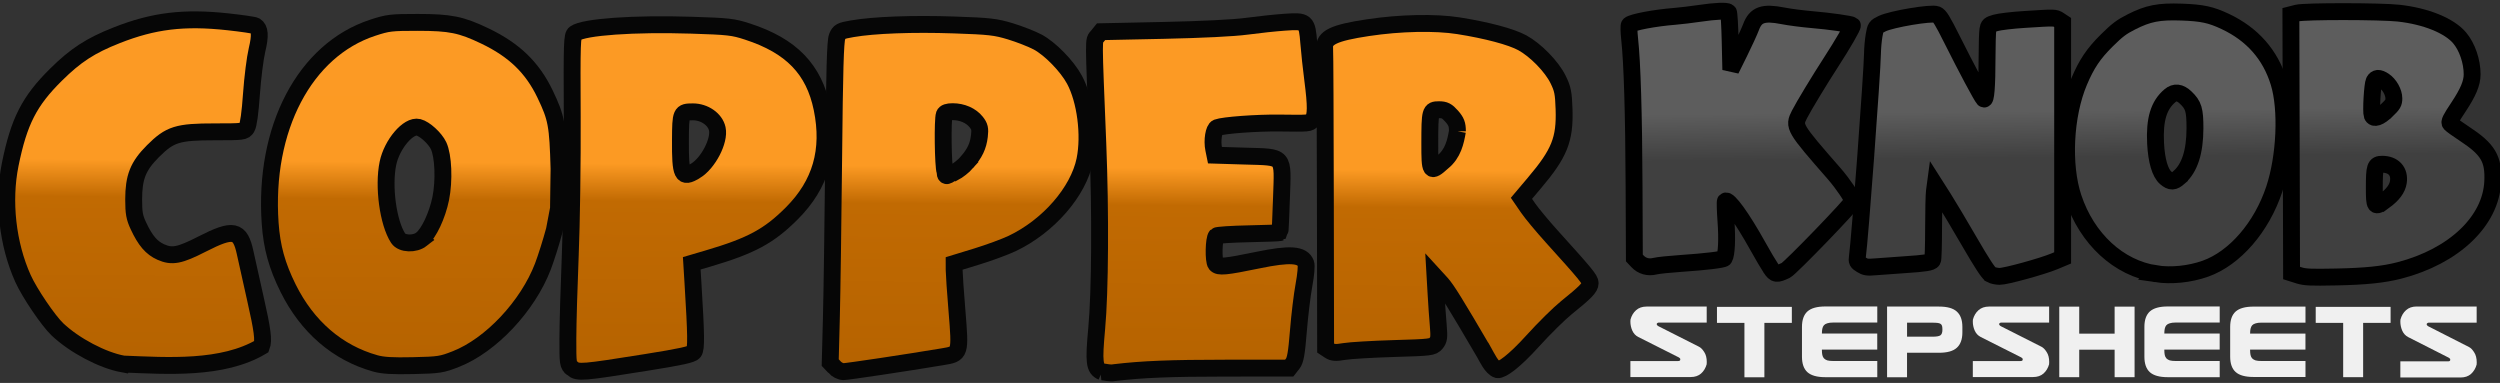
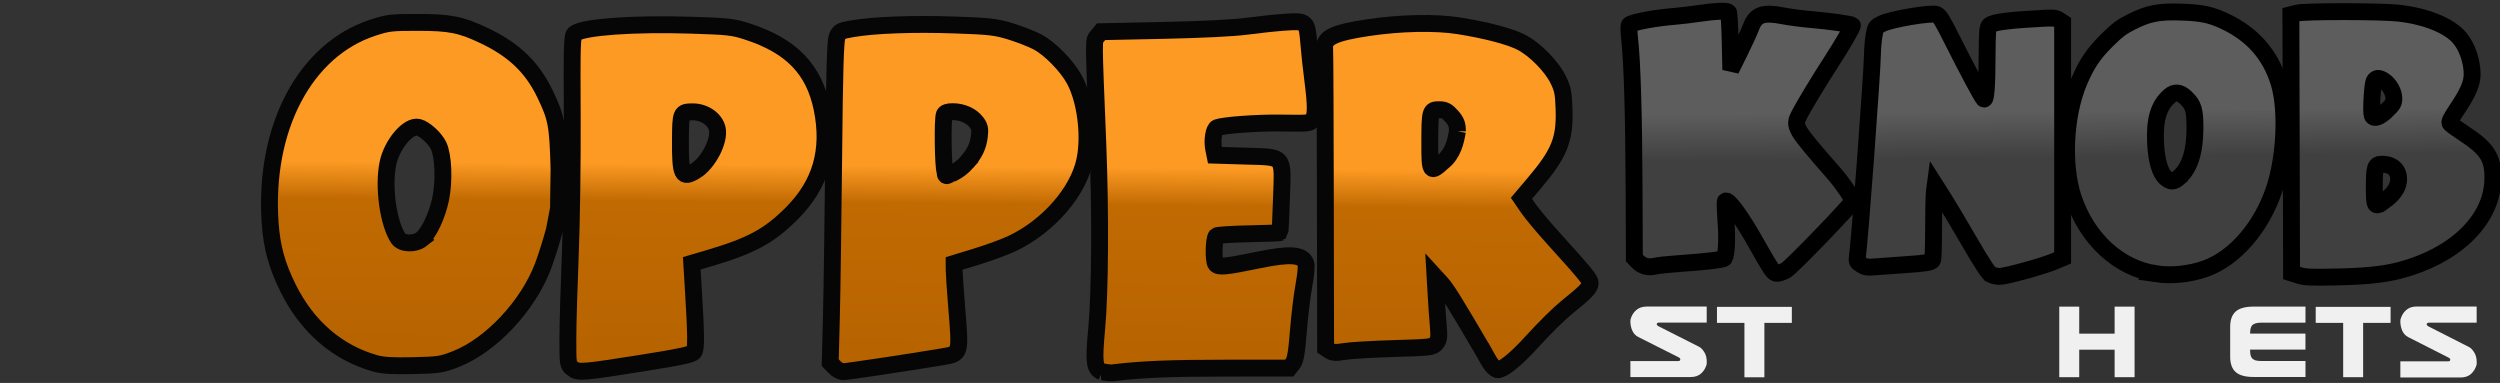
<svg xmlns="http://www.w3.org/2000/svg" version="1.1" viewBox="0 0 74.03 11.34">
  <rect x="0" y="0" width="74.03" height="11.34" fill="#333333" stroke="none" />
  <defs>
    <linearGradient id="linearGradient1" x1="4.131" x2="4.053" y1=".866" y2="10.48" gradientTransform="translate(-.042 -.009)" gradientUnits="userSpaceOnUse">
      <stop stop-color="#fc9a24" offset="0" />
      <stop stop-color="#fc9a23" offset=".403" />
      <stop stop-color="#c16a02" offset=".518" />
      <stop stop-color="#b66300" offset="1" />
    </linearGradient>
    <linearGradient id="linearGradient2" x1="63.84" x2="63.764" y1="8.107" y2=".125" gradientUnits="userSpaceOnUse">
      <stop stop-color="#404040" offset="0" />
      <stop stop-color="#404040" offset=".435" />
      <stop stop-color="#5d5d5d" offset=".608" />
      <stop stop-color="#5d5d5d" offset="1" />
    </linearGradient>
  </defs>
  <g fill="url(#linearGradient2)" stroke="#000" stroke-width=".5">
    <path d="m52.44 7.946c-0.063-0.092-0.24-0.393-0.394-0.669-0.461-0.828-0.874-1.399-0.953-1.32-0.014 0.014-0.006 0.286 0.017 0.604 0.038 0.522 0.017 0.975-0.052 1.086-0.025 0.041-0.57 0.106-1.272 0.153-0.34 0.023-0.69 0.059-0.779 0.082-0.198 0.05-0.384-0.002-0.518-0.145l-0.092-0.098-0.009-2.13c-0.009-2.156-0.054-3.65-0.131-4.356-0.023-0.213-0.027-0.401-0.009-0.416 0.092-0.081 0.753-0.206 1.345-0.253 0.17-0.014 0.5-0.053 0.734-0.088 0.47-0.07 0.807-0.084 0.856-0.035 0.018 0.018 0.041 0.408 0.051 0.869l0.019 0.837 0.258-0.521c0.142-0.287 0.295-0.622 0.341-0.744 0.138-0.37 0.358-0.448 0.94-0.334 0.196 0.039 0.591 0.09 0.876 0.114 0.502 0.042 1.15 0.134 1.184 0.168 0.024 0.024-0.287 0.562-0.631 1.092-0.335 0.516-0.811 1.302-0.935 1.546-0.183 0.359-0.165 0.39 1.031 1.758 0.255 0.292 0.544 0.721 0.546 0.809 0.001 0.076-1.843 1.985-1.981 2.051-0.274 0.129-0.317 0.124-0.441-0.058z" />
    <path d="m58.95 8.125c-0.07-0.038-0.268-0.341-0.63-0.966-0.29-0.501-0.638-1.083-0.771-1.293l-0.243-0.382-0.024 0.178c-0.013 0.098-0.025 0.588-0.025 1.09-3.24e-4 0.501-0.013 0.931-0.029 0.954-0.043 0.065-0.21 0.092-0.82 0.132-0.308 0.02-0.693 0.048-0.856 0.062-0.263 0.022-0.312 0.015-0.434-0.061-0.126-0.078-0.136-0.097-0.118-0.227 0.076-0.545 0.439-5.443 0.448-6.034 0.002-0.156 0.024-0.396 0.048-0.533 0.044-0.246 0.046-0.25 0.234-0.343 0.273-0.136 1.463-0.336 1.617-0.272 0.09 0.037 0.172 0.17 0.459 0.744 0.426 0.851 0.871 1.684 0.936 1.753 0.064 0.067 0.098-0.362 0.099-1.247 3.48e-4 -0.361 0.011-0.721 0.024-0.8 0.022-0.135 0.037-0.147 0.23-0.203 0.114-0.033 0.498-0.079 0.854-0.101 0.907-0.058 0.906-0.058 1.024 0.02l0.106 0.07v6.97l-0.241 0.101c-0.364 0.152-1.445 0.449-1.626 0.447-0.088-8.493e-4 -0.205-0.026-0.261-0.057z" />
    <path d="m63.84 8.107c-1.102-0.166-2.041-1.032-2.447-2.256-0.321-0.968-0.247-2.437 0.172-3.431 0.222-0.526 0.427-0.832 0.823-1.224 0.303-0.3 0.435-0.401 0.723-0.546 0.503-0.255 0.816-0.316 1.495-0.292 0.606 0.022 0.863 0.077 1.287 0.277 0.806 0.38 1.338 0.985 1.591 1.81 0.243 0.795 0.183 2.187-0.136 3.151-0.375 1.131-1.172 2.052-2.044 2.361-0.463 0.164-1.002 0.219-1.464 0.15zm0.686-2.854c0.314-0.276 0.469-0.753 0.471-1.45 0.001-0.552-0.041-0.693-0.277-0.916-0.166-0.158-0.319-0.175-0.464-0.052-0.333 0.28-0.461 0.705-0.425 1.41 0.026 0.514 0.135 0.883 0.302 1.023 0.152 0.128 0.234 0.125 0.393-0.014z" />
    <path d="m68.07 8.152-0.212-0.067-0.02-7.651 0.184-0.047c0.224-0.058 2.472-0.056 3.002 0.002 0.811 0.089 1.506 0.371 1.812 0.735 0.222 0.264 0.369 0.693 0.369 1.077 0 0.258-0.116 0.535-0.406 0.971-0.237 0.356-0.279 0.442-0.24 0.489 0.026 0.031 0.213 0.166 0.416 0.299 0.705 0.463 0.872 0.746 0.84 1.421-0.056 1.17-1.148 2.209-2.764 2.627-0.472 0.122-1.003 0.177-1.879 0.194-0.768 0.015-0.917 0.008-1.1-0.05zm2.532-2.2c0.252-0.183 0.389-0.366 0.418-0.56 0.048-0.317-0.144-0.528-0.479-0.528-0.21 0-0.233 0.068-0.233 0.697 0 0.571 0.016 0.592 0.293 0.39zm0.074-2.682c0.186-0.18 0.211-0.223 0.211-0.357-2.36e-4 -0.182-0.131-0.415-0.292-0.521-0.149-0.098-0.235-0.095-0.293 0.011-0.05 0.092-0.097 0.911-0.058 1.012 0.047 0.122 0.214 0.066 0.431-0.145z" />
  </g>
  <g fill="url(#linearGradient1)" stroke="#060606" stroke-width=".5">
-     <path d="m3.649 10.78c-0.609-0.109-1.445-0.55-1.949-1.027-0.27-0.256-0.827-1.078-1.019-1.505-0.458-1.017-0.6-2.289-0.378-3.381 0.259-1.276 0.565-1.874 1.356-2.656 0.584-0.577 1.019-0.86 1.798-1.167 1.091-0.431 1.99-0.54 3.295-0.398 0.411 0.045 0.775 0.098 0.809 0.119 0.138 0.085 0.152 0.284 0.05 0.713-0.057 0.238-0.131 0.826-0.165 1.307-0.039 0.558-0.089 0.918-0.138 0.996-0.074 0.119-0.104 0.123-0.947 0.123-1.105 0-1.328 0.07-1.831 0.572-0.443 0.443-0.572 0.769-0.572 1.436 4.422e-4 0.395 0.024 0.527 0.14 0.775 0.204 0.438 0.39 0.655 0.666 0.777 0.332 0.147 0.554 0.104 1.217-0.235 0.932-0.476 1.131-0.435 1.28 0.263 0.05 0.234 0.187 0.847 0.304 1.364 0.209 0.919 0.248 1.227 0.179 1.406-1.152 0.688-2.798 0.57-4.095 0.518z" />
    <path d="m11.11 10.76c-1.116-0.312-2.013-1.086-2.578-2.225-0.33-0.664-0.483-1.219-0.532-1.922-0.196-2.808 1.023-5.132 3.037-5.792 0.449-0.147 0.543-0.158 1.33-0.158 0.968 0 1.287 0.065 1.993 0.403 0.866 0.415 1.403 0.933 1.779 1.716 0.341 0.711 0.379 0.912 0.415 2.222l-0.016 1.169-0.121 0.637c-0.093 0.348-0.246 0.833-0.34 1.079-0.448 1.174-1.541 2.337-2.579 2.744-0.421 0.165-0.495 0.177-1.266 0.194-0.615 0.014-0.894-0.003-1.119-0.066zm1.375-3.679c0.213-0.168 0.464-0.701 0.566-1.202 0.108-0.534 0.078-1.265-0.064-1.565-0.105-0.22-0.407-0.497-0.595-0.544-0.298-0.075-0.786 0.5-0.904 1.063-0.143 0.686 0.004 1.767 0.302 2.222 0.113 0.172 0.492 0.187 0.696 0.027z" />
    <path d="m16.95 10.91c-0.133-0.107-0.135-0.124-0.134-0.892 9.05e-4 -0.43 0.033-1.544 0.071-2.475 0.038-0.931 0.065-2.771 0.058-4.089-0.011-2.211-0.004-2.402 0.082-2.465 0.262-0.192 1.75-0.297 3.444-0.243 1.106 0.035 1.238 0.05 1.665 0.189 1.297 0.422 1.968 1.115 2.207 2.28 0.253 1.237-0.037 2.243-0.895 3.102-0.676 0.677-1.203 0.961-2.479 1.337l-0.485 0.143 0.036 0.583c0.096 1.558 0.101 1.946 0.026 2.043-0.057 0.073-0.378 0.144-1.411 0.309-1.903 0.304-2.019 0.313-2.185 0.179zm3.644-5.85c0.379-0.231 0.723-0.895 0.646-1.245-0.062-0.283-0.38-0.504-0.723-0.503-0.356 0.001-0.363 0.017-0.368 0.827-0.006 1.052 0.048 1.163 0.444 0.921z" />
    <path d="m24.71 10.87-0.126-0.134 0.034-1.299c0.019-0.715 0.049-2.847 0.068-4.739 0.025-2.615 0.05-3.48 0.103-3.61 0.064-0.157 0.102-0.176 0.444-0.236 0.641-0.112 1.8-0.155 3.022-0.113 1.052 0.036 1.225 0.056 1.665 0.189 0.27 0.082 0.633 0.224 0.807 0.316 0.367 0.195 0.873 0.713 1.091 1.118 0.325 0.602 0.459 1.638 0.308 2.374-0.194 0.944-1.081 1.963-2.152 2.473-0.21 0.1-0.683 0.274-1.051 0.387l-0.669 0.205 3.49e-4 0.196c1.91e-4 0.108 0.037 0.65 0.083 1.206 0.104 1.278 0.106 1.272-0.428 1.361-1.078 0.18-2.811 0.44-2.935 0.441-0.079 5.4e-5 -0.196-0.059-0.266-0.134zm3.919-6.06c0.236-0.269 0.338-0.482 0.373-0.783 0.025-0.212 0.009-0.283-0.094-0.413-0.152-0.192-0.414-0.307-0.699-0.307-0.145 0-0.225 0.028-0.247 0.086-0.054 0.142-0.037 1.533 0.021 1.686 0.005 0.263 0.156 0.02 0.265 0.034 0.116-0.059 0.288-0.195 0.382-0.302z" />
    <path d="m32.63 11.01c-0.226-0.096-0.247-0.277-0.154-1.288 0.1-1.077 0.114-3.442 0.033-5.455-0.132-3.279-0.131-3.048-0.012-3.195l0.108-0.133 1.848-0.039c1.136-0.024 2.086-0.071 2.466-0.123 0.34-0.046 0.845-0.1 1.122-0.119 0.644-0.045 0.663-0.029 0.715 0.618 0.021 0.264 0.073 0.749 0.116 1.078 0.102 0.784 0.099 1.093-0.009 1.201-0.101 0.101-0.074 0.099-0.979 0.088-0.668-0.008-1.658 0.065-1.842 0.136-0.099 0.038-0.154 0.38-0.102 0.634l0.037 0.182 0.879 0.027c1.209 0.038 1.133-0.049 1.091 1.249-0.018 0.552-0.04 1.01-0.048 1.018-0.009 0.008-0.425 0.024-0.926 0.034s-0.929 0.038-0.953 0.062c-0.08 0.08-0.093 0.743-0.017 0.835 0.083 0.1 0.282 0.081 1.252-0.119 0.944-0.195 1.314-0.169 1.413 0.1 0.025 0.066 0.001 0.336-0.055 0.638-0.054 0.288-0.128 0.901-0.165 1.362-0.054 0.667-0.089 0.866-0.17 0.969l-0.102 0.13-1.866 8.9e-4c-1.653 7.86e-4 -2.481 0.034-3.313 0.133-0.123 0.028-0.258-0.017-0.368-0.024z" />
    <path d="m43.95 10.44c-0.862-1.472-1.109-1.87-1.272-2.05l-0.183-0.2 0.03 0.519c0.016 0.285 0.045 0.703 0.065 0.928 0.03 0.352 0.021 0.426-0.067 0.53-0.098 0.115-0.153 0.122-1.249 0.154-0.631 0.019-1.29 0.058-1.465 0.087-0.254 0.043-0.343 0.038-0.437-0.025l-0.118-0.078-0.007-4.361c-0.004-2.398-0.013-4.429-0.021-4.512-0.03-0.316 0.272-0.461 1.284-0.613 0.947-0.143 1.991-0.165 2.675-0.057 0.843 0.133 1.564 0.325 1.893 0.504 0.395 0.215 0.873 0.705 1.06 1.087 0.137 0.279 0.161 0.397 0.177 0.878 0.03 0.899-0.135 1.31-0.879 2.189l-0.383 0.453 0.198 0.288c0.109 0.158 0.426 0.539 0.704 0.847 1.008 1.114 1.133 1.268 1.133 1.378 0 0.128-0.137 0.269-0.701 0.723-0.218 0.176-0.666 0.618-0.996 0.983-0.57 0.63-0.923 0.869-1.045 0.856-0.173-0.049-0.324-0.383-0.395-0.508zm-0.793-6.551c0-0.206-0.032-0.29-0.169-0.447-0.138-0.157-0.208-0.193-0.376-0.193-0.263 0-0.272 0.032-0.273 0.996-8.51e-4 0.858 0.016 0.883 0.378 0.556 0.313-0.249 0.388-0.611 0.44-0.913z" />
  </g>
  <g fill="#f0f0f0">
    <path d="m50.54 10.78q-0.047 0.173-0.168 0.281-0.118 0.104-0.309 0.104h-1.784v-0.474h1.414q0.064 0 0.064-0.047 0-0.029-0.017-0.04-0.017-0.014-0.03-0.022l-1.199-0.604q-0.118-0.061-0.175-0.187-0.057-0.129-0.057-0.27 0-0.054 0.003-0.058 0.047-0.173 0.165-0.277 0.121-0.108 0.312-0.108h1.78v0.474h-1.414q-0.027 0-0.047 0.014t-0.02 0.032v0.003q0.007 0.022 0.02 0.036 0.017 0.014 0.03 0.022l1.202 0.608q0.081 0.04 0.154 0.155 0.077 0.115 0.077 0.298 0 0.054-0.003 0.058z" stroke-width=".261" />
    <path d="m53.06 9.561v-0.474h-2.217v0.474h0.813v1.611h0.591v-1.611z" stroke-width=".261" />
-     <path d="m55.59 10.69h-1.304q-0.107 0-0.175-0.018-0.064-0.022-0.101-0.061-0.034-0.04-0.047-0.097-0.013-0.061-0.013-0.144v-0.018h1.639v-0.476h-1.639v-0.003q0-0.079 0.013-0.141 0.013-0.061 0.047-0.101 0.037-0.04 0.101-0.058 0.067-0.022 0.175-0.022h1.304v-0.476h-1.538q-0.366 0-0.531 0.148-0.161 0.148-0.161 0.455v0.888q0 0.307 0.161 0.455 0.165 0.148 0.531 0.148h1.538z" stroke-width=".261" />
-     <path d="m58.11 9.681q0-0.307-0.165-0.455-0.161-0.148-0.527-0.148h-1.538v2.093h0.591v-0.725h0.947q0.366 0 0.527-0.148 0.165-0.148 0.165-0.455zm-0.887-0.126q0.094 0 0.151 0.007 0.06 0.007 0.091 0.029 0.034 0.022 0.044 0.065 0.01 0.04 0.01 0.108 0 0.123-0.06 0.166-0.06 0.04-0.235 0.04h-0.752v-0.415z" stroke-width=".261" />
-     <path d="m60.68 10.78q-0.047 0.173-0.168 0.281-0.118 0.104-0.309 0.104h-1.784v-0.474h1.414q0.064 0 0.064-0.047 0-0.029-0.017-0.04-0.017-0.014-0.03-0.022l-1.199-0.604q-0.118-0.061-0.175-0.187-0.057-0.129-0.057-0.27 0-0.054 0.003-0.058 0.047-0.173 0.165-0.277 0.121-0.108 0.312-0.108h1.78v0.474h-1.414q-0.027 0-0.047 0.014t-0.02 0.032v0.003q0.007 0.022 0.02 0.036 0.017 0.014 0.03 0.022l1.202 0.608q0.081 0.04 0.154 0.155 0.077 0.115 0.077 0.298 0 0.054-0.003 0.058z" stroke-width=".261" />
    <path d="m61.57 9.08h-0.591v2.089h0.591v-0.814h1.048v0.814h0.591v-2.089h-0.591v0.8h-1.048z" stroke-width=".261" />
-     <path d="m65.73 10.69h-1.304q-0.107 0-0.175-0.018-0.064-0.022-0.101-0.061-0.034-0.04-0.047-0.097-0.013-0.061-0.013-0.144v-0.018h1.639v-0.476h-1.639v-0.003q0-0.079 0.013-0.141 0.013-0.061 0.047-0.101 0.037-0.04 0.101-0.058 0.067-0.022 0.175-0.022h1.304v-0.476h-1.538q-0.366 0-0.531 0.148-0.161 0.148-0.161 0.455v0.888q0 0.307 0.161 0.455 0.165 0.148 0.531 0.148h1.538z" stroke-width=".261" />
    <path d="m68.27 10.69h-1.304q-0.107 0-0.175-0.018-0.064-0.022-0.101-0.061-0.034-0.04-0.047-0.097-0.013-0.061-0.013-0.144v-0.018h1.639v-0.474h-1.639v-0.003q0-0.079 0.013-0.14 0.013-0.061 0.047-0.101 0.037-0.04 0.101-0.058 0.067-0.022 0.175-0.022h1.304v-0.475h-1.538q-0.366 0-0.531 0.147-0.161 0.147-0.161 0.453v0.884q0 0.306 0.161 0.453 0.165 0.147 0.531 0.147h1.538z" stroke-width=".261" />
    <path d="m70.79 9.561v-0.474h-2.217v0.474h0.813v1.608h0.591v-1.608z" stroke-width=".26" />
    <path d="m73.34 10.79q-0.047 0.174-0.168 0.283-0.118 0.105-0.309 0.105h-1.784v-0.478h1.414q0.064 0 0.064-0.047 0-0.029-0.017-0.04-0.017-0.015-0.03-0.022l-1.199-0.609q-0.118-0.062-0.175-0.188-0.057-0.13-0.057-0.272 0-0.054 0.003-0.058 0.047-0.174 0.165-0.279 0.121-0.109 0.312-0.109h1.78v0.478h-1.414q-0.027 0-0.047 0.015t-0.02 0.033v0.003q0.007 0.022 0.02 0.036 0.017 0.015 0.03 0.022l1.202 0.612q0.081 0.04 0.154 0.156 0.077 0.116 0.077 0.301 0 0.054-0.003 0.058z" stroke-width=".262" />
  </g>
</svg>